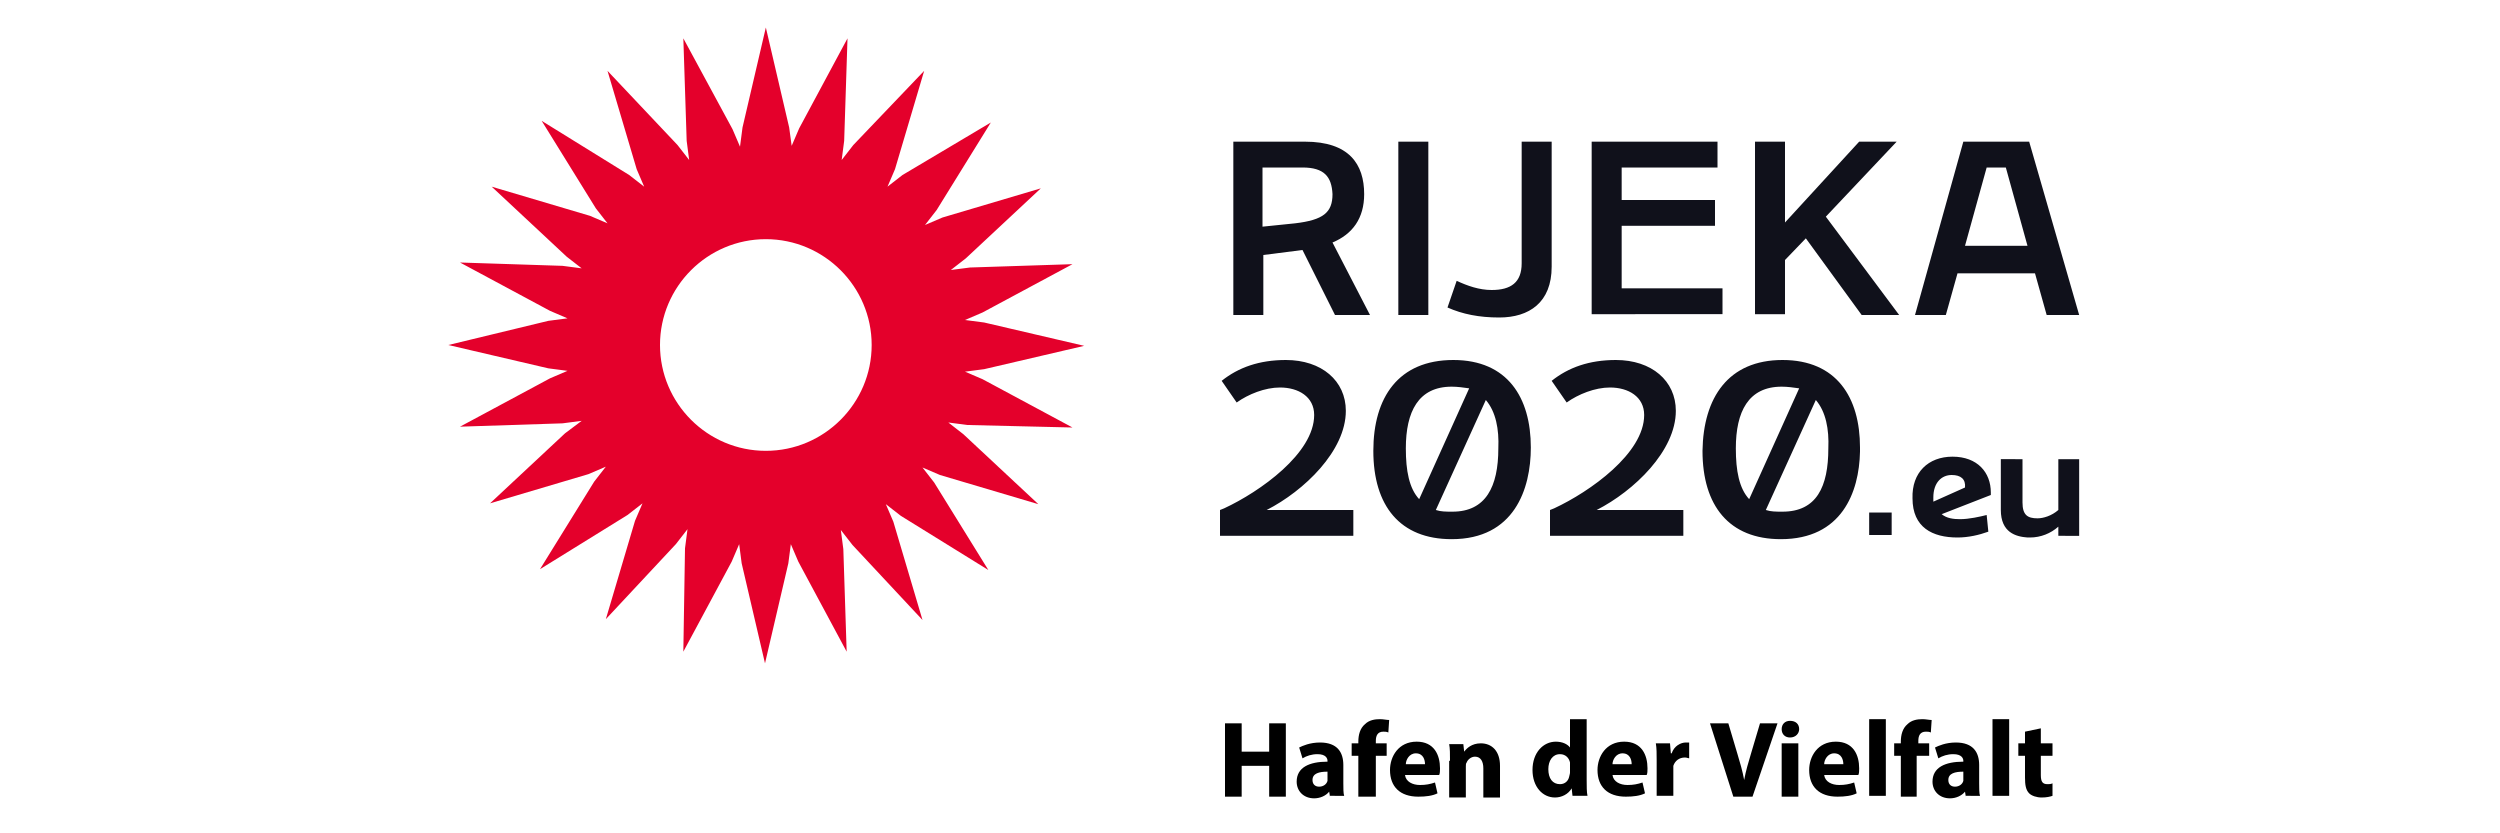
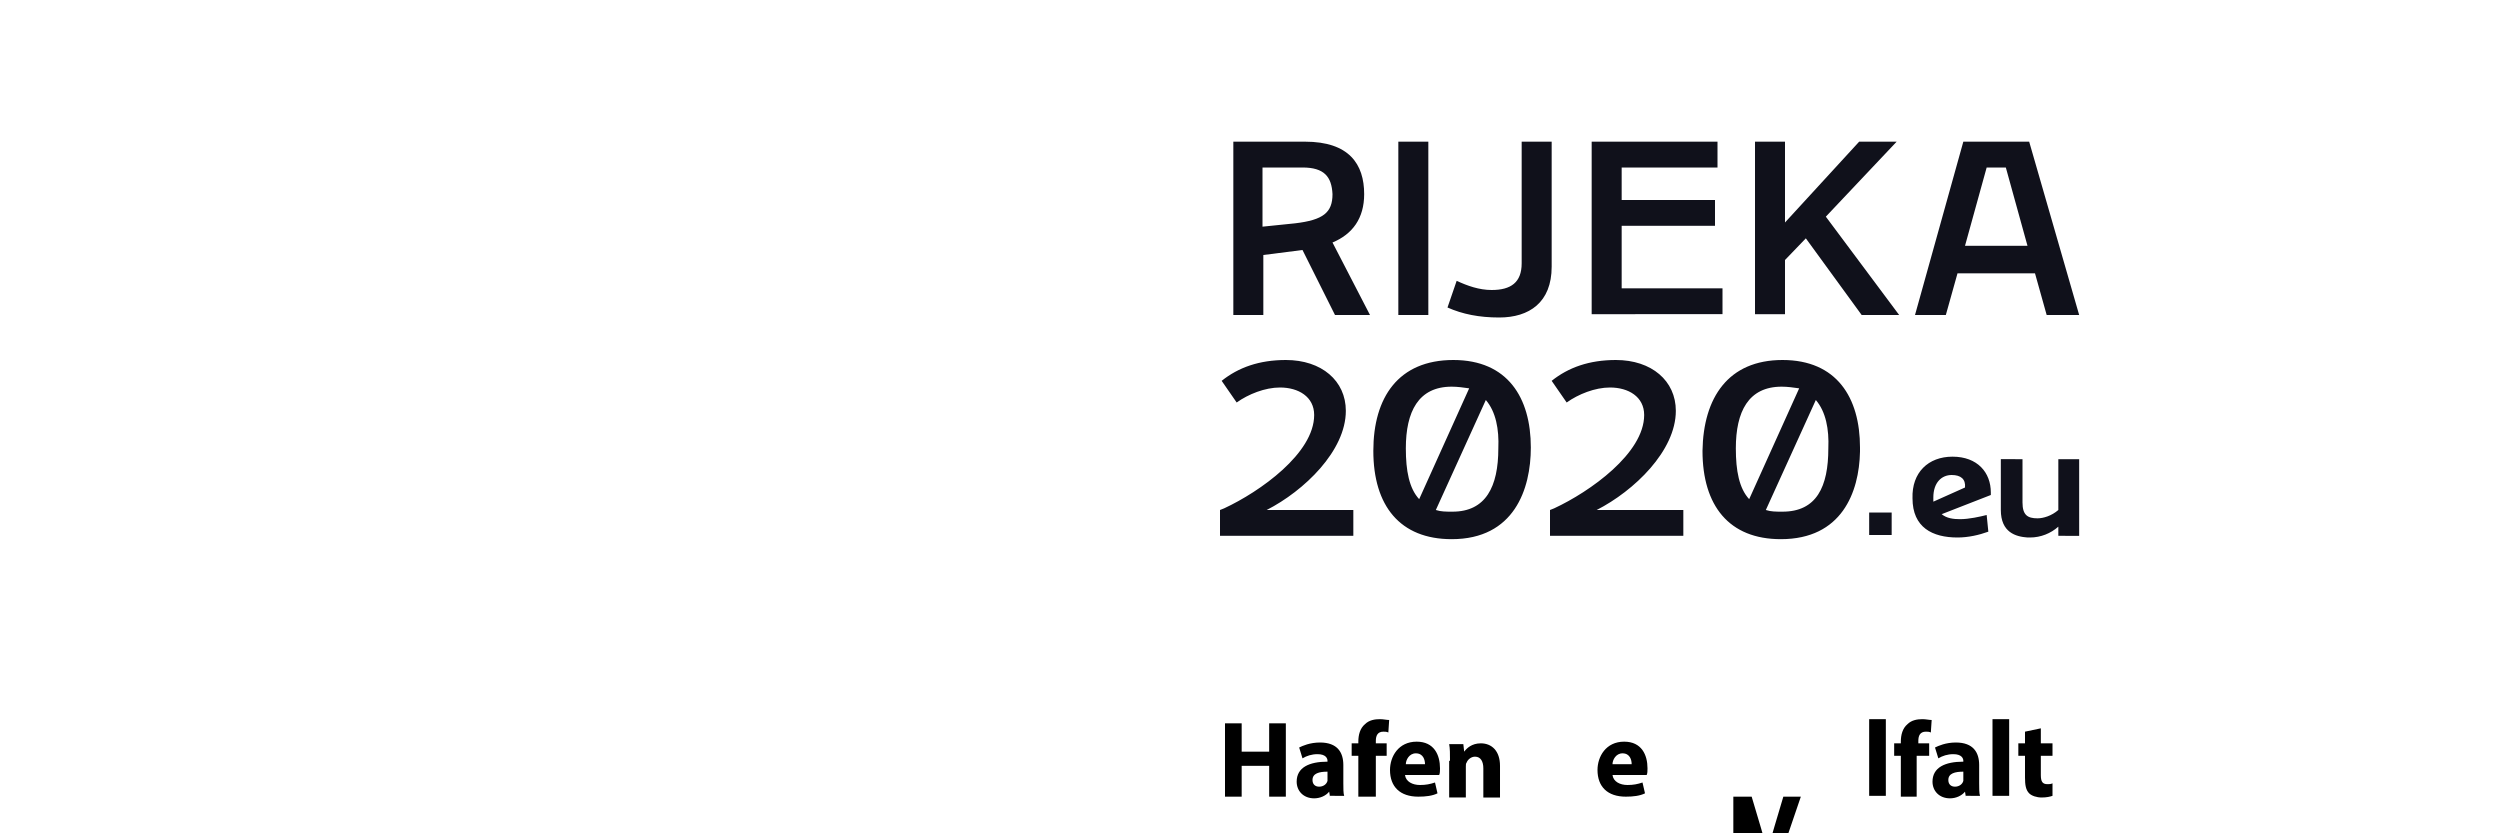
<svg xmlns="http://www.w3.org/2000/svg" version="1.1" id="Layer_1" x="0px" y="0px" viewBox="-270 248.3 300 100" style="enable-background:new -270 248.3 300 100;" xml:space="preserve">
  <style type="text/css">
	.st0{fill:#E4002B;}
	.st1{fill:#10111B;}
</style>
  <g id="rijeka2020-logo">
    <g id="rijeka2020-logo-hr">
-       <path id="suriken" class="st0" d="M-141.3,299.6l-10.8-5.8l-2.1-0.9l2.3-0.3l12-2.8l-12-2.8l-2.3-0.3l2.1-0.9l10.8-5.8l-12.3,0.4    l-2.3,0.3l1.8-1.4l9-8.4l-11.8,3.5l-2.1,0.9l1.4-1.8l6.5-10.5l-10.6,6.3l-1.8,1.4l0.9-2.1l3.5-11.8l-8.5,8.9l-1.4,1.8l0.3-2.3    l0.4-12.3l-5.8,10.8l-0.9,2.1l-0.3-2.2l-2.8-12l-2.8,12l-0.3,2.3l-0.9-2.1l-5.9-10.9l0.4,12.3l0.3,2.3l-1.4-1.8l-8.4-8.9l3.5,11.8    l0.9,2.1l-1.8-1.4l-10.5-6.5l6.5,10.5l1.4,1.8l-2.1-0.9l-11.8-3.5l9,8.4l1.8,1.4l-2.3-0.3l-12.3-0.4l10.8,5.8l2.1,0.9l-2.3,0.3    l-12,2.9l12,2.8l2.3,0.3l-2.1,0.9l-10.8,5.8l12.3-0.4l2.3-0.3l-2,1.5l-9,8.4l11.8-3.5l2.1-0.9l-1.4,1.8l-6.5,10.5l10.5-6.5    l1.8-1.4l-0.9,2.1l-3.5,11.8l8.4-9l1.4-1.8l-0.3,2.3l-0.2,12.4l5.8-10.8l0.9-2.1l0.3,2.3l2.8,12l2.8-12l0.3-2.3l0.9,2.1l5.8,10.8    l-0.4-12.3l-0.3-2.3l1.4,1.8l8.4,9l-3.5-11.8l-0.9-2.1l1.8,1.4l10.5,6.5l-6.5-10.5l-1.4-1.8l2.1,0.9l11.8,3.5l-9-8.4l-1.8-1.4    l2.3,0.3L-141.3,299.6z M-178.1,302.4c-7,0-12.7-5.7-12.7-12.7s5.7-12.7,12.7-12.7s12.7,5.7,12.7,12.7S-171.1,302.4-178.1,302.4    L-178.1,302.4z" />
      <path id="rijeka2020txt" class="st1" d="M-95.6,291.5c6.5,0,9.3,4.5,9.3,10.5c0,5-2,11-9.5,11c-6.2,0-9.4-4-9.4-10.6    C-105.2,296-102.2,291.5-95.6,291.5z M-56.1,291.5c6.5,0,9.3,4.5,9.3,10.5v0.5c-0.1,4.9-2.2,10.5-9.5,10.5c-6.2,0-9.4-4-9.4-10.6    C-65.6,296-62.6,291.5-56.1,291.5z M-35.7,303.1c3,0,4.6,1.9,4.6,4.3v0.3L-37,310c0.6,0.5,1.4,0.6,2.2,0.6c1.1,0,2.4-0.3,3.2-0.5    l0.2,2c-1.1,0.4-2.4,0.7-3.7,0.7c-3,0-5.4-1.2-5.4-4.7C-40.6,305-38.6,303.1-35.7,303.1z M-27.3,303.4v5.2c0,1.5,0.6,1.9,1.8,1.9    c0.7,0,1.7-0.3,2.5-1v-6.1h2.5v9.2H-23v-1.1c-0.9,0.8-2.1,1.3-3.4,1.3h-0.3c-1.4-0.1-3.2-0.6-3.2-3.3v-6.1H-27.3L-27.3,303.4z     M-115.7,291.5c4.3,0,7.2,2.5,7.2,6.1c0,4.8-5,9.6-9.5,11.9h10.4v3.1h-16v-3.1l0.5-0.2c4.3-2,10.8-6.6,10.8-11.2    c0-2.2-1.9-3.3-4.1-3.3c-1.8,0-3.8,0.8-5.2,1.8l-1.8-2.6C-121.4,292.4-118.9,291.5-115.7,291.5z M-76.1,291.5    c4.3,0,7.2,2.5,7.2,6.1c0,4.8-5,9.6-9.5,11.9H-68v3.1h-16v-3.1l0.5-0.2c4.3-2,10.8-6.6,10.8-11.2c0-2.2-1.9-3.3-4.1-3.3    c-1.8,0-3.8,0.8-5.2,1.8l-1.8-2.6C-81.8,292.4-79.3,291.5-76.1,291.5z M-43,309.8v2.7h-2.7v-2.7C-45.7,309.8-43,309.8-43,309.8z     M-91.7,296.3l-6,13.2c0.6,0.2,1.2,0.2,2,0.2c4,0,5.5-3,5.5-7.6C-90.1,299.8-90.5,297.7-91.7,296.3z M-52.1,296.3l-6,13.2    c0.6,0.2,1.2,0.2,2,0.2c4.1,0,5.5-3,5.5-7.6C-50.5,299.8-50.9,297.7-52.1,296.3z M-35.8,305.3c-1.2,0-2.2,0.9-2.2,2.7    c0,0.2,0,0.3,0,0.5l3.8-1.7C-34.1,305.8-34.7,305.3-35.8,305.3z M-95.8,294.7c-4,0-5.5,3-5.5,7.4c0,2.7,0.4,4.8,1.6,6.1l6-13.3    C-94.4,294.8-95.1,294.7-95.8,294.7z M-56.2,294.7c-4,0-5.5,3-5.5,7.4c0,2.7,0.4,4.8,1.6,6.1l6-13.3    C-54.8,294.8-55.5,294.7-56.2,294.7z M-83.8,265.3v15c0,4.3-2.7,6.1-6.3,6.1c-2.4,0-4.4-0.4-6.2-1.2l1.1-3.2    c1.3,0.6,2.7,1.1,4.2,1.1c2.3,0,3.6-0.9,3.6-3.2v-14.6H-83.8z M-113.4,265.3c5.3,0,7.1,2.7,7.1,6.3c0,2.9-1.4,4.8-3.8,5.8l4.5,8.7    h-4.2l-3.9-7.8l-4.7,0.6v7.2h-3.6v-20.8H-113.4z M-26.5,265.3l6,20.8h-3.9l-1.4-5h-9.3l-1.4,5h-3.7l5.8-20.8H-26.5z M-98.6,265.3    v20.8h-3.6v-20.8H-98.6z M-63.9,265.3v3.1h-11.5v3.9h11.2v3.1h-11.2v7.5h12.1v3.1H-79v-20.7H-63.9z M-55.8,265.3v9.7l8.9-9.7h4.5    l-8.5,9l8.8,11.8h-4.5l-6.7-9.2l-2.5,2.6v6.5h-3.6v-20.7H-55.8z M-29.3,268.4h-2.3l-2.6,9.4h7.5L-29.3,268.4z M-113.7,268.4h-4.8    v7.1l3.9-0.4c3.4-0.4,4.5-1.3,4.5-3.5C-110.2,269.5-111.1,268.4-113.7,268.4z" />
      <path id="slogan-hr" class="st1" d="M-61.4,332.9 M-58.1,332.8" />
    </g>
  </g>
  <g>
    <path d="M-121,335.1v3.4h3.3v-3.4h2v8.8h-2v-3.7h-3.3v3.7h-2v-8.8H-121z" />
    <path d="M-110.4,343.9l-0.1-0.6h0c-0.4,0.5-1.1,0.8-1.8,0.8c-1.3,0-2.1-0.9-2.1-2c0-1.7,1.5-2.4,3.7-2.4v-0.1   c0-0.3-0.2-0.8-1.2-0.8c-0.7,0-1.3,0.2-1.8,0.5l-0.4-1.3c0.4-0.2,1.3-0.6,2.5-0.6c2.1,0,2.8,1.2,2.8,2.7v2.2c0,0.6,0,1.2,0.1,1.5   H-110.4z M-110.7,340.9c-1,0-1.8,0.2-1.8,1c0,0.5,0.3,0.8,0.8,0.8c0.5,0,0.9-0.3,1-0.7c0-0.1,0-0.2,0-0.3V340.9z" />
    <path d="M-107,343.9V339h-0.8v-1.5h0.8v-0.2c0-0.8,0.2-1.6,0.8-2.1c0.5-0.5,1.2-0.6,1.8-0.6c0.4,0,0.8,0.1,1.1,0.1l-0.1,1.5   c-0.2-0.1-0.4-0.1-0.6-0.1c-0.7,0-0.9,0.5-0.9,1.1v0.3h1.3v1.5h-1.3v4.9H-107z" />
    <path d="M-101.4,341.3c0.1,0.8,0.9,1.2,1.8,1.2c0.7,0,1.2-0.1,1.8-0.3l0.3,1.3c-0.6,0.3-1.4,0.4-2.3,0.4c-2.2,0-3.4-1.2-3.4-3.2   c0-1.6,1-3.4,3.2-3.4c2.1,0,2.8,1.6,2.8,3.2c0,0.3,0,0.6-0.1,0.8H-101.4z M-99,340c0-0.5-0.2-1.3-1.1-1.3c-0.8,0-1.2,0.8-1.2,1.3   H-99z" />
    <path d="M-96,339.6c0-0.8,0-1.5-0.1-2h1.7l0.1,0.9h0c0.3-0.4,0.9-1,2-1c1.3,0,2.3,0.9,2.3,2.7v3.8h-2v-3.5c0-0.8-0.3-1.4-1-1.4   c-0.5,0-0.9,0.4-1,0.7c-0.1,0.1-0.1,0.3-0.1,0.5v3.7h-2V339.6z" />
-     <path d="M-79.6,334.6v7.3c0,0.7,0,1.5,0.1,1.9h-1.8l-0.1-0.9h0c-0.4,0.7-1.2,1.1-2,1.1c-1.5,0-2.7-1.3-2.7-3.3   c0-2.1,1.3-3.4,2.8-3.4c0.8,0,1.4,0.3,1.7,0.7h0v-3.4H-79.6z M-81.6,340.2c0-0.1,0-0.2,0-0.4c-0.1-0.5-0.5-1-1.2-1   c-0.9,0-1.4,0.8-1.4,1.8c0,1.1,0.5,1.8,1.4,1.8c0.6,0,1-0.4,1.1-0.9c0-0.1,0.1-0.3,0.1-0.5V340.2z" />
    <path d="M-76.5,341.3c0.1,0.8,0.9,1.2,1.8,1.2c0.7,0,1.2-0.1,1.8-0.3l0.3,1.3c-0.6,0.3-1.4,0.4-2.3,0.4c-2.2,0-3.4-1.2-3.4-3.2   c0-1.6,1-3.4,3.2-3.4c2.1,0,2.8,1.6,2.8,3.2c0,0.3,0,0.6-0.1,0.8H-76.5z M-74.2,340c0-0.5-0.2-1.3-1.1-1.3c-0.8,0-1.2,0.8-1.2,1.3   H-74.2z" />
-     <path d="M-71.2,339.6c0-0.9,0-1.5-0.1-2.1h1.7l0.1,1.2h0.1c0.3-0.9,1.1-1.3,1.7-1.3c0.2,0,0.3,0,0.4,0v1.9c-0.1,0-0.3-0.1-0.5-0.1   c-0.7,0-1.2,0.4-1.4,1c0,0.1,0,0.3,0,0.4v3.2h-2V339.6z" />
-     <path d="M-62,343.9l-2.8-8.8h2.2l1.1,3.7c0.3,1,0.6,2,0.8,3.1h0c0.2-1.1,0.5-2.1,0.8-3.1l1.1-3.7h2.1l-3,8.8H-62z" />
-     <path d="M-54.1,335.8c0,0.5-0.4,1-1.1,1c-0.6,0-1-0.4-1-1c0-0.6,0.4-1,1-1C-54.5,334.8-54.1,335.2-54.1,335.8z M-56.2,343.9v-6.4h2   v6.4H-56.2z" />
-     <path d="M-51.1,341.3c0.1,0.8,0.9,1.2,1.8,1.2c0.7,0,1.2-0.1,1.8-0.3l0.3,1.3c-0.6,0.3-1.4,0.4-2.3,0.4c-2.2,0-3.4-1.2-3.4-3.2   c0-1.6,1-3.4,3.2-3.4c2.1,0,2.8,1.6,2.8,3.2c0,0.3,0,0.6-0.1,0.8H-51.1z M-48.8,340c0-0.5-0.2-1.3-1.1-1.3c-0.8,0-1.2,0.8-1.2,1.3   H-48.8z" />
+     <path d="M-62,343.9h2.2l1.1,3.7c0.3,1,0.6,2,0.8,3.1h0c0.2-1.1,0.5-2.1,0.8-3.1l1.1-3.7h2.1l-3,8.8H-62z" />
    <path d="M-45.7,334.6h2v9.2h-2V334.6z" />
    <path d="M-41.9,343.9V339h-0.8v-1.5h0.8v-0.2c0-0.8,0.2-1.6,0.8-2.1c0.5-0.5,1.2-0.6,1.8-0.6c0.4,0,0.8,0.1,1.1,0.1l-0.1,1.5   c-0.2-0.1-0.4-0.1-0.6-0.1c-0.7,0-0.9,0.5-0.9,1.1v0.3h1.3v1.5H-40v4.9H-41.9z" />
    <path d="M-34.1,343.9l-0.1-0.6h0c-0.4,0.5-1.1,0.8-1.8,0.8c-1.3,0-2.1-0.9-2.1-2c0-1.7,1.5-2.4,3.7-2.4v-0.1c0-0.3-0.2-0.8-1.2-0.8   c-0.7,0-1.3,0.2-1.8,0.5l-0.4-1.3c0.4-0.2,1.3-0.6,2.5-0.6c2.1,0,2.8,1.2,2.8,2.7v2.2c0,0.6,0,1.2,0.1,1.5H-34.1z M-34.4,340.9   c-1,0-1.8,0.2-1.8,1c0,0.5,0.3,0.8,0.8,0.8c0.5,0,0.9-0.3,1-0.7c0-0.1,0-0.2,0-0.3V340.9z" />
    <path d="M-30.9,334.6h2v9.2h-2V334.6z" />
    <path d="M-25.1,335.7v1.8h1.4v1.5h-1.4v2.3c0,0.8,0.2,1.1,0.8,1.1c0.2,0,0.4,0,0.6-0.1l0,1.5c-0.3,0.1-0.7,0.2-1.3,0.2   c-0.6,0-1.2-0.2-1.5-0.5c-0.4-0.4-0.5-1-0.5-1.9V339h-0.8v-1.5h0.8v-1.4L-25.1,335.7z" />
  </g>
</svg>